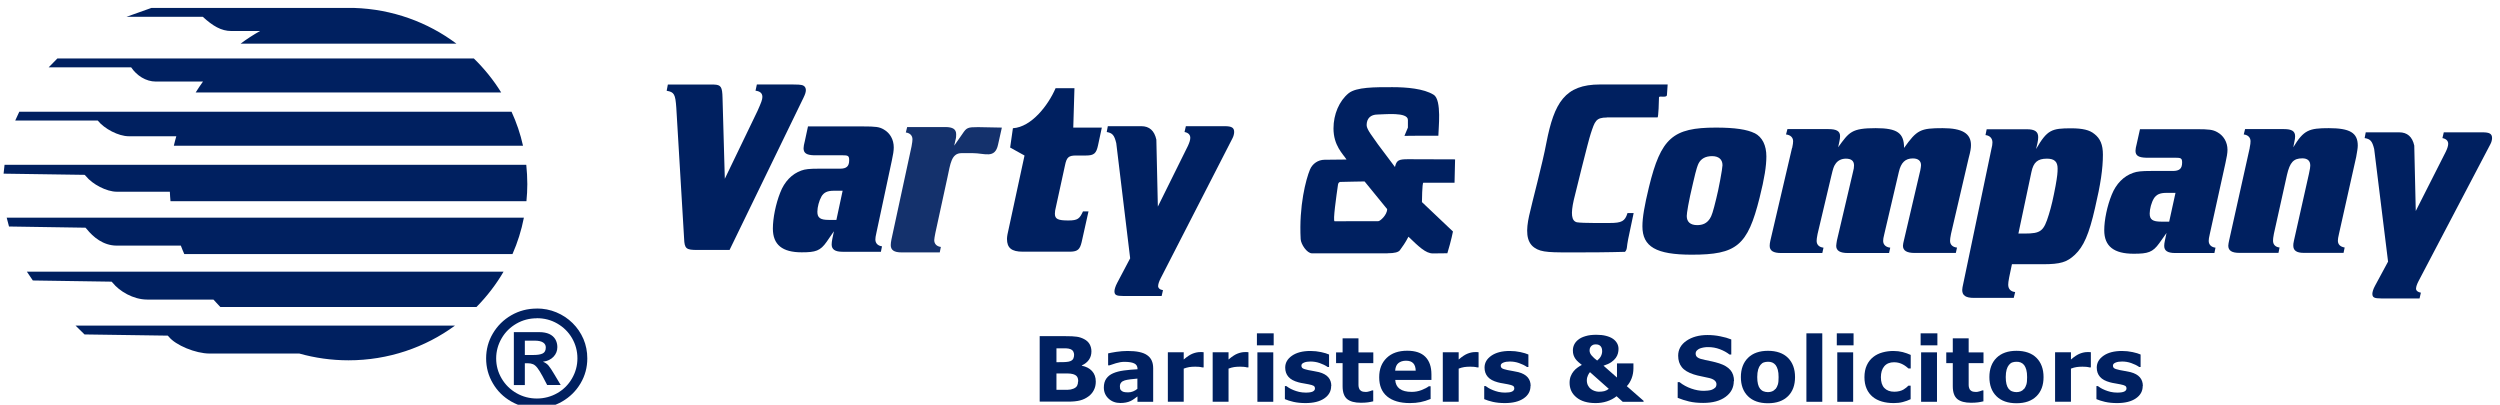
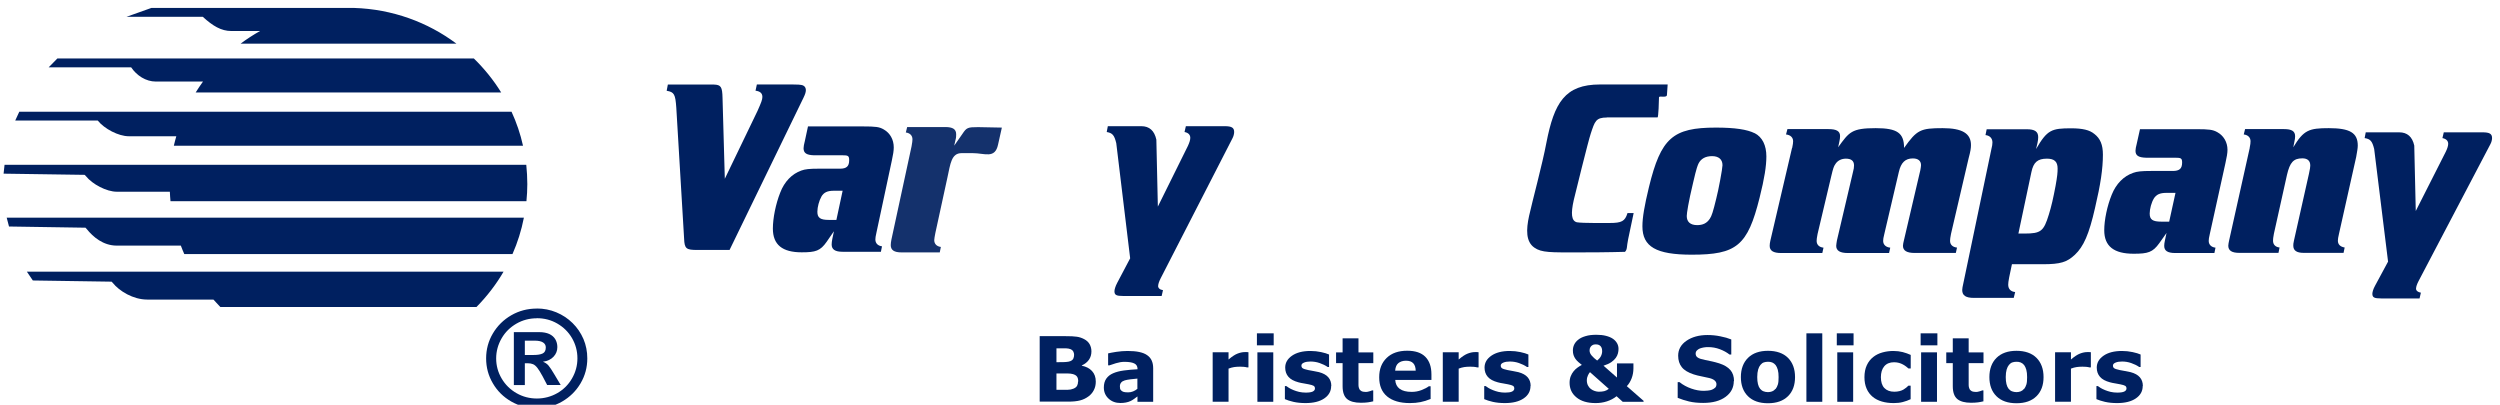
<svg xmlns="http://www.w3.org/2000/svg" width="315" height="51" viewBox="0 0 315 51" fill="none">
  <g clip-path="url(#clip0_16_51)">
    <path d="M91.934 31.494H87.838C86.456 31.494 86.247 31.335 86.197 30.054L85.213 13.564C85.094 11.876 84.954 11.597 84 11.438L84.149 10.654H89.945C90.84 10.684 91.009 10.932 91.039 12.342L91.327 22.524L95.453 13.962C95.911 12.928 96.06 12.561 96.06 12.213C96.06 11.746 95.771 11.498 95.195 11.429L95.364 10.644H99.868C100.593 10.644 100.792 10.674 100.961 10.703C101.339 10.763 101.538 11.011 101.538 11.359C101.538 11.607 101.448 11.886 101.25 12.293L91.934 31.474V31.494Z" fill="#002060" />
    <path d="M105.057 29.16L104.162 30.461C103.357 31.613 102.771 31.792 101.011 31.792C98.585 31.792 97.382 30.848 97.382 28.802C97.382 27.501 97.74 25.693 98.307 24.272C98.834 22.882 99.788 21.908 100.961 21.491C101.438 21.312 101.995 21.253 103.168 21.253H105.853C106.658 21.253 106.996 20.955 106.996 20.19C106.996 19.624 106.857 19.564 106.131 19.564H102.532C101.637 19.534 101.249 19.296 101.249 18.68C101.249 18.501 101.309 18.143 101.418 17.736L101.806 15.928H108.706C110.356 15.928 110.804 15.988 111.361 16.316C112.146 16.763 112.613 17.587 112.613 18.571C112.613 18.988 112.534 19.485 112.365 20.259L110.436 29.289C110.327 29.766 110.297 29.974 110.297 30.173C110.297 30.65 110.605 30.968 111.132 31.037L110.993 31.723H106.161C105.216 31.723 104.789 31.424 104.789 30.809C104.789 30.63 104.819 30.362 104.868 30.123L105.067 29.18L105.057 29.16ZM103.496 24.779C103.218 25.256 102.989 26.08 102.989 26.676C102.989 27.451 103.357 27.709 104.441 27.709H105.385L106.171 24.034H105.057C104.252 24.034 103.805 24.243 103.496 24.769V24.779Z" fill="#002060" />
    <path opacity="0.92" d="M114.86 18.412C114.94 17.965 114.97 17.756 114.97 17.558C114.97 17.081 114.661 16.763 114.134 16.693L114.303 16.008H119.105C120.05 16.008 120.477 16.276 120.477 16.922C120.477 17.101 120.477 17.369 120.398 17.607L120.229 18.352L121.263 16.872C121.79 16.077 121.929 16.018 123.241 16.018L126.234 16.077L125.757 18.213C125.369 20.051 124.076 19.296 122.575 19.296H121.154C119.871 19.296 119.752 20.637 119.384 22.326L117.853 29.368C117.773 29.845 117.714 30.054 117.714 30.252C117.714 30.729 118.022 31.047 118.549 31.116L118.41 31.802H113.578C112.653 31.802 112.235 31.504 112.235 30.888C112.235 30.709 112.265 30.441 112.315 30.203L114.86 18.422V18.412Z" fill="#002060" />
-     <path d="M129.088 19.594L127.278 18.59L127.626 16.157C130.002 16.008 132.11 13.197 133.005 11.111H135.381L135.232 16.077H138.831L138.354 18.302C138.135 19.326 137.856 19.594 136.822 19.594H135.57C134.645 19.594 134.397 19.832 134.198 20.796L133.084 25.901C132.945 26.458 132.915 26.696 132.915 26.925C132.915 27.6 133.303 27.779 134.615 27.779C135.818 27.779 136.037 27.541 136.455 26.637H137.151L136.286 30.511C136.067 31.424 135.788 31.683 134.894 31.712H128.859C127.467 31.712 126.88 31.246 126.88 30.103C126.88 29.924 126.91 29.726 126.94 29.547L129.088 19.604V19.594Z" fill="#002060" />
-     <path d="M174.821 31.921C173.22 31.921 167.921 31.921 165.316 31.921C164.67 31.921 163.914 30.769 163.884 30.123C163.656 25.951 164.551 22.574 165.058 21.362C165.366 20.627 166.072 20.14 166.877 20.13C167.841 20.12 169.005 20.1 169.661 20.1C169.203 19.385 168.02 18.342 168.02 16.177C168.02 14.399 168.746 12.71 169.929 11.746C170.914 10.962 173.24 10.982 175.437 10.982C177.197 10.982 179.404 11.16 180.647 11.945C181.691 12.601 181.233 16.276 181.233 17.101H178.857L176.958 17.12L177.396 16.077C177.396 15.352 177.396 15.571 177.396 15.114C177.396 14.071 174.373 14.428 173.588 14.428C172.693 14.428 172.196 14.925 172.196 15.769C172.196 16.336 173.011 17.279 173.618 18.183L175.765 21.044C175.964 20.2 176.213 20.061 177.416 20.061L183.341 20.081L183.272 23.021C182.774 23.021 180.04 23.021 179.344 23.021C179.185 23.021 179.165 25.464 179.165 25.464L183.073 29.17C183.073 29.17 182.864 30.282 182.367 31.911L180.537 31.931C179.643 31.931 178.778 31.087 177.465 29.825C177.088 30.56 176.7 31.107 176.382 31.534C176.193 31.772 175.735 31.911 174.821 31.911V31.921ZM168.935 22.912C168.736 22.912 168.607 23.07 168.587 23.269C168.388 24.66 167.921 27.878 168.16 27.878C168.915 27.878 172.952 27.878 173.667 27.868C173.896 27.868 174.781 27.084 174.781 26.349L171.938 22.862C171.043 22.862 169.88 22.912 168.935 22.922V22.912Z" fill="#002060" />
    <path d="M202.48 14.806C201.068 14.806 200.949 15.283 200.432 16.842C200.114 17.776 198.433 24.62 198.294 25.206C197.906 26.935 197.996 27.829 198.682 28.007C199 28.067 200.024 28.097 200.859 28.097H202.788C204.349 28.097 204.747 27.878 205.065 26.845H205.84L205.144 30.153C204.945 31.087 205.065 31.415 204.747 31.732C204.289 31.732 202.997 31.802 198.871 31.802C195.441 31.802 194.238 31.852 193.323 31.196C192.259 30.451 192.279 28.961 192.667 27.193C193.055 25.425 194.357 20.617 194.844 17.994C195.829 12.928 197.181 10.644 201.595 10.644H210.125L210.036 11.945C210.036 12.402 209.032 12.005 209.032 12.273C209.032 12.71 208.962 14.796 208.853 14.796H202.45L202.48 14.806Z" fill="#002060" />
    <path d="M221.081 16.773C222.056 17.269 222.563 18.322 222.563 19.703C222.563 20.905 222.334 22.425 221.708 24.918C220.197 30.977 218.805 32.09 213.158 32.09C208.684 32.09 206.944 31.097 206.944 28.514C206.944 27.401 207.202 25.911 207.769 23.567C209.28 17.389 210.761 16.077 216.21 16.077C218.606 16.077 220.147 16.316 221.081 16.783V16.773ZM214.013 20.607C213.903 20.865 213.784 21.044 213.327 23.041C212.73 25.534 212.531 26.875 212.531 27.223C212.531 27.958 212.989 28.365 213.844 28.365C214.559 28.365 215.066 28.127 215.444 27.55C215.673 27.203 215.842 26.696 216.24 25.057C216.528 23.974 217.035 21.223 217.035 20.816C217.035 20.081 216.548 19.673 215.723 19.673C214.897 19.673 214.321 19.991 214.013 20.607Z" fill="#002060" />
    <path d="M225.814 18.64C225.903 18.203 225.933 17.995 225.933 17.796C225.933 17.329 225.605 17.001 225.038 16.942L225.217 16.266H230.377C231.401 16.266 231.849 16.524 231.849 17.14C231.849 17.319 231.819 17.637 231.759 17.846L231.61 18.551C232.992 16.644 233.29 16.147 236.342 16.147C239.067 16.147 239.912 16.763 239.912 18.64C241.532 16.355 241.98 16.147 244.773 16.147C247.259 16.147 248.343 16.822 248.343 18.283C248.343 18.66 248.283 19.067 248.044 19.951L245.827 29.468C245.738 29.934 245.708 30.143 245.708 30.342C245.708 30.809 246.006 31.136 246.583 31.196L246.434 31.872H241.244C240.26 31.872 239.773 31.583 239.773 30.968C239.773 30.819 239.832 30.501 239.892 30.292L241.96 21.451C242.019 21.104 242.049 20.955 242.049 20.806C242.049 20.279 241.691 19.961 241.025 19.961C240.061 19.961 239.524 20.488 239.256 21.66L237.426 29.477C237.307 29.944 237.277 30.153 237.277 30.352C237.277 30.819 237.605 31.146 238.172 31.206L238.023 31.881H232.833C231.849 31.881 231.362 31.593 231.362 30.977C231.362 30.828 231.421 30.511 231.451 30.302L233.459 21.749C233.579 21.312 233.608 21.074 233.608 20.845C233.608 20.289 233.28 19.991 232.584 19.991C232.018 19.991 231.54 20.23 231.262 20.667C231.053 20.955 230.964 21.253 230.755 22.127L229.015 29.477C228.926 29.944 228.896 30.153 228.896 30.352C228.896 30.819 229.194 31.146 229.761 31.206L229.612 31.881H224.422C223.438 31.881 222.98 31.593 222.98 30.977C222.98 30.828 223.01 30.511 223.07 30.302L225.794 18.65L225.814 18.64Z" fill="#002060" />
    <path d="M250.898 18.869C251.017 18.392 251.047 18.163 251.047 17.945C251.047 17.438 250.729 17.081 250.172 17.021L250.321 16.286H255.382C256.376 16.286 256.813 16.574 256.813 17.279C256.813 17.468 256.783 17.756 256.724 18.014L256.545 18.779C257.947 16.355 258.503 16.167 260.959 16.167C262.421 16.167 263.295 16.385 263.882 16.872C264.638 17.448 264.966 18.243 264.966 19.485C264.966 21.243 264.677 23.22 263.972 26.209C263.216 29.527 262.54 31.057 261.426 32.11C260.432 33.034 259.617 33.292 257.42 33.292H253.503L253.155 34.951C253.065 35.428 253.035 35.656 253.035 35.875C253.035 36.381 253.324 36.739 253.91 36.798L253.731 37.533H248.701C247.706 37.533 247.239 37.245 247.239 36.54C247.239 36.351 247.299 36.063 247.358 35.805L250.898 18.869ZM254.318 29.428H255.083C257.161 29.428 257.509 29.14 258.155 27.034C258.474 26.011 258.712 24.958 259 23.428C259.229 22.157 259.259 21.739 259.259 21.233C259.259 20.369 258.851 19.991 257.917 19.991C256.744 19.991 256.217 20.438 255.958 21.68L254.318 29.428Z" fill="#002060" />
    <path d="M272.979 29.358L272.064 30.65C271.239 31.792 270.643 31.971 268.843 31.971C266.358 31.971 265.135 31.037 265.135 29.011C265.135 27.719 265.503 25.941 266.079 24.531C266.626 23.16 267.59 22.186 268.783 21.779C269.271 21.6 269.837 21.541 271.04 21.541H273.774C274.6 21.541 274.947 21.253 274.947 20.488C274.947 19.931 274.808 19.872 274.063 19.872H270.384C269.469 19.842 269.072 19.614 269.072 18.998C269.072 18.819 269.131 18.471 269.241 18.064L269.638 16.276H276.677C278.358 16.276 278.815 16.336 279.382 16.654C280.177 17.091 280.664 17.915 280.664 18.879C280.664 19.286 280.575 19.782 280.406 20.547L278.437 29.477C278.328 29.944 278.298 30.153 278.298 30.352C278.298 30.819 278.616 31.146 279.153 31.206L279.014 31.881H274.083C273.108 31.881 272.691 31.593 272.691 30.977C272.691 30.799 272.72 30.54 272.78 30.302L272.979 29.368V29.358ZM271.378 25.027C271.09 25.494 270.861 26.319 270.861 26.905C270.861 27.67 271.229 27.928 272.343 27.928H273.317L274.112 24.302H272.969C272.144 24.302 271.686 24.511 271.368 25.037L271.378 25.027Z" fill="#002060" />
    <path d="M283.458 18.64C283.548 18.203 283.567 17.995 283.567 17.796C283.567 17.329 283.249 17.001 282.712 16.942L282.881 16.266H287.783C288.757 16.266 289.185 16.524 289.185 17.17C289.185 17.349 289.155 17.607 289.095 17.846L288.956 18.551C290.268 16.385 290.925 16.147 293.43 16.147C296.085 16.147 297.079 16.733 297.079 18.342C297.079 18.69 296.989 19.137 296.88 19.773L294.713 29.458C294.603 29.954 294.573 30.103 294.573 30.332C294.573 30.799 294.882 31.097 295.428 31.186L295.289 31.862H290.268C289.384 31.862 288.956 31.573 288.956 30.958C288.956 30.779 288.956 30.669 289.046 30.282L290.925 21.908C291.064 21.233 291.094 21.084 291.094 20.855C291.094 20.269 290.756 19.951 290.099 19.951C288.986 19.951 288.529 20.448 288.161 22.027L286.51 29.458C286.421 29.924 286.401 30.133 286.401 30.332C286.401 30.799 286.689 31.127 287.226 31.186L287.087 31.862H282.156C281.211 31.862 280.764 31.573 280.764 30.958C280.764 30.809 280.823 30.491 280.873 30.282L283.468 18.63L283.458 18.64Z" fill="#002060" />
    <path d="M304.416 36.342C304.416 36.62 304.635 36.808 305.032 36.878L304.863 37.603H300.031C299.137 37.603 298.918 37.474 298.918 37.007C298.918 36.818 299.027 36.411 299.256 36.004L300.896 32.964L299.147 18.779C298.898 17.776 298.669 17.518 297.944 17.398L298.083 16.673H302.298C303.319 16.673 303.952 17.23 304.197 18.342L304.386 26.587L308.164 19.127C308.363 18.72 308.472 18.372 308.472 18.124C308.472 17.746 308.224 17.498 307.746 17.398L307.916 16.673H312.797C313.692 16.673 314 16.862 314 17.398C314 17.617 313.921 17.935 313.781 18.183L304.764 35.368C304.545 35.775 304.426 36.123 304.426 36.342H304.416Z" fill="#002060" />
    <path d="M145.919 36.014C145.919 36.302 146.138 36.5 146.536 36.56L146.367 37.295H141.535C140.64 37.295 140.421 37.166 140.421 36.689C140.421 36.5 140.531 36.083 140.759 35.656L142.4 32.547L140.65 18.044C140.402 17.021 140.173 16.763 139.447 16.634L139.586 15.899H143.802C144.822 15.899 145.455 16.465 145.701 17.597L145.89 26.031L149.668 18.402C149.866 17.985 149.976 17.627 149.976 17.369C149.976 16.981 149.727 16.723 149.25 16.634L149.419 15.899H154.301C155.195 15.899 155.504 16.087 155.504 16.634C155.504 16.862 155.424 17.18 155.285 17.438L146.267 35.02C146.049 35.438 145.929 35.795 145.929 36.014H145.919Z" fill="#002060" />
    <path d="M138.069 48.089C138.069 48.484 137.988 48.839 137.825 49.154C137.663 49.468 137.439 49.732 137.165 49.935C136.84 50.179 136.484 50.351 136.088 50.453C135.702 50.554 135.205 50.605 134.606 50.605H131V42.355H134.209C134.88 42.355 135.367 42.376 135.672 42.426C135.977 42.467 136.291 42.568 136.586 42.721C136.901 42.883 137.134 43.096 137.287 43.36C137.439 43.624 137.52 43.938 137.52 44.273C137.52 44.669 137.419 45.024 137.206 45.328C136.992 45.633 136.698 45.866 136.312 46.039V46.079C136.85 46.191 137.277 46.404 137.591 46.749C137.906 47.084 138.069 47.53 138.069 48.078V48.089ZM135.337 44.699C135.337 44.567 135.306 44.425 135.235 44.293C135.164 44.161 135.042 44.06 134.87 43.989C134.717 43.928 134.524 43.898 134.291 43.887C134.057 43.887 133.732 43.887 133.316 43.887H133.113V45.633H133.448C133.783 45.633 134.067 45.633 134.311 45.612C134.555 45.592 134.738 45.562 134.87 45.501C135.063 45.42 135.184 45.308 135.245 45.166C135.306 45.024 135.337 44.872 135.337 44.699ZM135.855 48.058C135.855 47.794 135.804 47.591 135.702 47.449C135.601 47.307 135.428 47.206 135.184 47.135C135.022 47.084 134.788 47.064 134.494 47.053C134.199 47.053 133.895 47.053 133.58 47.053H133.113V49.113H133.265C133.864 49.113 134.291 49.113 134.545 49.113C134.798 49.113 135.042 49.063 135.256 48.971C135.479 48.88 135.631 48.758 135.713 48.606C135.794 48.454 135.834 48.271 135.834 48.078L135.855 48.058Z" fill="#002060" />
    <path d="M143.31 49.956C143.198 50.037 143.066 50.138 142.913 50.25C142.761 50.361 142.609 50.453 142.467 50.524C142.274 50.615 142.07 50.676 141.857 50.717C141.644 50.757 141.41 50.778 141.167 50.778C140.577 50.778 140.08 50.595 139.684 50.23C139.288 49.864 139.084 49.398 139.084 48.829C139.084 48.373 139.186 48.007 139.389 47.713C139.592 47.419 139.877 47.196 140.252 47.033C140.618 46.871 141.085 46.749 141.624 46.678C142.162 46.607 142.741 46.556 143.33 46.526V46.495C143.33 46.15 143.188 45.917 142.903 45.785C142.619 45.653 142.213 45.592 141.664 45.592C141.339 45.592 140.984 45.653 140.608 45.765C140.232 45.876 139.968 45.968 139.806 46.029H139.623V44.527C139.836 44.476 140.181 44.405 140.649 44.334C141.126 44.263 141.603 44.222 142.081 44.222C143.218 44.222 144.041 44.395 144.538 44.75C145.046 45.095 145.3 45.643 145.3 46.394V50.625H143.32V49.966L143.31 49.956ZM143.31 48.992V47.703C143.035 47.723 142.751 47.754 142.436 47.794C142.121 47.835 141.888 47.875 141.725 47.926C141.522 47.987 141.37 48.078 141.268 48.2C141.167 48.322 141.106 48.474 141.106 48.677C141.106 48.809 141.116 48.91 141.136 48.992C141.156 49.073 141.217 49.154 141.299 49.225C141.38 49.296 141.481 49.357 141.603 49.387C141.725 49.418 141.908 49.438 142.162 49.438C142.365 49.438 142.568 49.398 142.771 49.316C142.974 49.235 143.157 49.123 143.31 48.992Z" fill="#002060" />
-     <path d="M151.648 46.292H151.475C151.394 46.262 151.252 46.242 151.069 46.221C150.876 46.211 150.724 46.201 150.602 46.201C150.317 46.201 150.063 46.221 149.85 46.252C149.627 46.292 149.393 46.353 149.149 46.445V50.615H147.149V44.385H149.149V45.298C149.586 44.922 149.972 44.669 150.297 44.547C150.622 44.425 150.927 44.364 151.191 44.364C151.262 44.364 151.343 44.364 151.424 44.364C151.506 44.364 151.587 44.364 151.658 44.385V46.282L151.648 46.292Z" fill="#002060" />
    <path d="M157.295 46.292H157.122C157.041 46.262 156.899 46.242 156.716 46.221C156.523 46.211 156.371 46.201 156.249 46.201C155.964 46.201 155.711 46.221 155.497 46.252C155.284 46.282 155.04 46.353 154.796 46.445V50.615H152.796V44.385H154.796V45.298C155.233 44.922 155.619 44.669 155.944 44.547C156.269 44.425 156.564 44.364 156.838 44.364C156.909 44.364 156.99 44.364 157.071 44.364C157.163 44.364 157.234 44.364 157.305 44.385V46.282L157.295 46.292Z" fill="#002060" />
    <path d="M160.484 43.512H158.371V42H160.484V43.512ZM160.433 50.625H158.432V44.395H160.433V50.625Z" fill="#002060" />
    <path d="M167.725 48.647C167.725 49.286 167.441 49.803 166.862 50.199C166.283 50.595 165.491 50.788 164.496 50.788C163.937 50.788 163.439 50.737 162.982 50.636C162.535 50.534 162.17 50.412 161.896 50.291V48.647H162.078C162.18 48.718 162.292 48.799 162.424 48.88C162.556 48.961 162.739 49.053 162.982 49.154C163.185 49.235 163.419 49.316 163.683 49.377C163.947 49.438 164.232 49.468 164.526 49.468C164.922 49.468 165.207 49.428 165.4 49.337C165.582 49.245 165.684 49.123 165.684 48.951C165.684 48.799 165.633 48.687 165.521 48.616C165.41 48.545 165.196 48.484 164.892 48.423C164.739 48.393 164.546 48.352 164.293 48.312C164.039 48.271 163.805 48.23 163.602 48.17C163.033 48.017 162.617 47.794 162.343 47.48C162.068 47.165 161.936 46.779 161.936 46.313C161.936 45.714 162.221 45.217 162.789 44.821C163.358 44.425 164.13 44.222 165.115 44.222C165.582 44.222 166.029 44.273 166.456 44.364C166.882 44.456 167.218 44.557 167.461 44.669V46.242H167.289C166.994 46.039 166.659 45.876 166.273 45.744C165.897 45.612 165.511 45.552 165.125 45.552C164.8 45.552 164.536 45.592 164.313 45.684C164.089 45.775 163.978 45.897 163.978 46.059C163.978 46.211 164.028 46.323 164.13 46.394C164.232 46.475 164.465 46.546 164.831 46.627C165.034 46.668 165.257 46.708 165.491 46.749C165.725 46.79 165.958 46.84 166.202 46.891C166.73 47.033 167.116 47.246 167.37 47.541C167.624 47.835 167.746 48.2 167.746 48.636L167.725 48.647Z" fill="#002060" />
    <path d="M173.037 50.564C172.824 50.615 172.59 50.666 172.357 50.696C172.113 50.727 171.818 50.747 171.473 50.747C170.701 50.747 170.122 50.595 169.736 50.28C169.361 49.966 169.168 49.428 169.168 48.667V45.755H168.345V44.405H169.168V42.629H171.168V44.405H173.037V45.755H171.168V47.967C171.168 48.19 171.168 48.373 171.168 48.535C171.168 48.697 171.199 48.839 171.26 48.971C171.311 49.103 171.402 49.205 171.534 49.276C171.666 49.347 171.859 49.387 172.103 49.387C172.204 49.387 172.336 49.367 172.509 49.316C172.682 49.266 172.793 49.235 172.865 49.194H173.027V50.554L173.037 50.564Z" fill="#002060" />
    <path d="M180.37 47.875H175.8C175.83 48.362 176.013 48.738 176.358 48.992C176.704 49.245 177.201 49.377 177.872 49.377C178.298 49.377 178.704 49.306 179.101 49.154C179.497 49.002 179.811 48.839 180.035 48.667H180.258V50.27C179.811 50.453 179.385 50.585 178.979 50.666C178.572 50.747 178.136 50.788 177.648 50.788C176.399 50.788 175.444 50.504 174.774 49.946C174.104 49.387 173.779 48.586 173.779 47.541C173.779 46.495 174.093 45.704 174.723 45.095C175.353 44.486 176.216 44.192 177.313 44.192C178.329 44.192 179.09 44.446 179.598 44.963C180.106 45.481 180.36 46.211 180.36 47.175V47.875H180.37ZM178.379 46.708C178.369 46.292 178.268 45.978 178.065 45.765C177.861 45.552 177.567 45.45 177.15 45.45C176.765 45.45 176.45 45.552 176.206 45.744C175.962 45.937 175.82 46.262 175.79 46.708H178.379Z" fill="#002060" />
    <path d="M186.291 46.292H186.119C186.037 46.262 185.895 46.242 185.712 46.221C185.519 46.211 185.367 46.201 185.245 46.201C184.961 46.201 184.707 46.221 184.494 46.252C184.28 46.282 184.037 46.353 183.793 46.445V50.615H181.792V44.385H183.793V45.298C184.23 44.922 184.615 44.669 184.94 44.547C185.265 44.425 185.56 44.364 185.834 44.364C185.905 44.364 185.987 44.364 186.068 44.364C186.159 44.364 186.23 44.364 186.301 44.385V46.282L186.291 46.292Z" fill="#002060" />
    <path d="M192.842 48.647C192.842 49.286 192.558 49.803 191.979 50.199C191.4 50.595 190.608 50.788 189.612 50.788C189.054 50.788 188.556 50.737 188.099 50.636C187.652 50.534 187.287 50.412 187.012 50.291V48.647H187.195C187.297 48.718 187.408 48.799 187.54 48.88C187.672 48.961 187.855 49.053 188.099 49.154C188.302 49.235 188.536 49.316 188.8 49.377C189.064 49.438 189.348 49.468 189.643 49.468C190.039 49.468 190.323 49.428 190.516 49.337C190.699 49.245 190.801 49.123 190.801 48.951C190.801 48.799 190.75 48.687 190.638 48.616C190.526 48.545 190.313 48.484 190.008 48.423C189.856 48.393 189.663 48.352 189.409 48.312C189.155 48.271 188.922 48.23 188.719 48.17C188.15 48.017 187.733 47.794 187.459 47.48C187.185 47.165 187.053 46.779 187.053 46.313C187.053 45.714 187.337 45.217 187.906 44.821C188.475 44.425 189.247 44.222 190.232 44.222C190.699 44.222 191.146 44.273 191.573 44.364C191.999 44.456 192.334 44.557 192.578 44.669V46.242H192.405C192.111 46.039 191.776 45.876 191.39 45.744C191.014 45.612 190.628 45.552 190.242 45.552C189.917 45.552 189.653 45.592 189.43 45.684C189.206 45.775 189.094 45.897 189.094 46.059C189.094 46.211 189.145 46.323 189.247 46.394C189.348 46.475 189.582 46.546 189.948 46.627C190.151 46.668 190.374 46.708 190.608 46.749C190.841 46.79 191.075 46.84 191.319 46.891C191.847 47.033 192.233 47.246 192.487 47.541C192.741 47.835 192.862 48.2 192.862 48.636L192.842 48.647Z" fill="#002060" />
    <path d="M207.102 50.625H204.461L203.689 49.925C203.323 50.219 202.907 50.433 202.46 50.575C202.013 50.717 201.546 50.788 201.048 50.788C200.023 50.788 199.22 50.554 198.641 50.077C198.062 49.611 197.768 48.992 197.768 48.231C197.768 47.916 197.819 47.642 197.91 47.409C198.002 47.175 198.123 46.962 198.276 46.779C198.418 46.597 198.591 46.445 198.773 46.313C198.956 46.181 199.139 46.069 199.312 45.978C199.159 45.866 199.007 45.744 198.865 45.612C198.723 45.491 198.601 45.349 198.499 45.207C198.398 45.065 198.327 44.912 198.266 44.74C198.205 44.567 198.184 44.374 198.184 44.151C198.184 43.898 198.235 43.654 198.347 43.421C198.459 43.197 198.621 42.984 198.845 42.812C199.078 42.619 199.383 42.467 199.769 42.355C200.155 42.233 200.612 42.183 201.15 42.183C201.597 42.183 201.993 42.223 202.348 42.315C202.704 42.406 202.998 42.528 203.232 42.69C203.455 42.842 203.628 43.035 203.75 43.248C203.872 43.461 203.933 43.705 203.933 43.959C203.933 44.131 203.913 44.314 203.862 44.517C203.811 44.72 203.72 44.912 203.588 45.095C203.445 45.288 203.252 45.471 203.019 45.633C202.785 45.795 202.46 45.947 202.044 46.079L203.74 47.571V45.785H205.812V46.404C205.812 46.84 205.741 47.256 205.588 47.662C205.436 48.058 205.233 48.393 204.979 48.657L207.091 50.504V50.615L207.102 50.625ZM202.704 48.992L200.338 46.891C200.266 46.962 200.175 47.094 200.084 47.287C199.992 47.48 199.941 47.693 199.941 47.926C199.941 48.17 199.992 48.383 200.084 48.565C200.175 48.748 200.297 48.89 200.439 49.002C200.591 49.124 200.754 49.205 200.937 49.266C201.12 49.327 201.292 49.357 201.465 49.357C201.719 49.357 201.942 49.327 202.135 49.286C202.328 49.235 202.521 49.144 202.714 48.992H202.704ZM201.871 44.233C201.871 44.04 201.841 43.888 201.78 43.776C201.719 43.664 201.648 43.573 201.566 43.522C201.475 43.461 201.384 43.431 201.292 43.41C201.201 43.4 201.12 43.39 201.059 43.39C200.998 43.39 200.927 43.39 200.845 43.41C200.764 43.431 200.683 43.461 200.581 43.532C200.5 43.583 200.439 43.664 200.378 43.766C200.317 43.867 200.287 43.999 200.287 44.172C200.287 44.395 200.378 44.598 200.551 44.801C200.723 45.004 200.957 45.217 201.241 45.43C201.445 45.267 201.607 45.085 201.709 44.892C201.81 44.699 201.871 44.476 201.871 44.253V44.233Z" fill="#002060" />
    <path d="M218.456 48.028C218.456 48.839 218.111 49.499 217.42 50.006C216.73 50.514 215.795 50.767 214.607 50.767C213.927 50.767 213.327 50.706 212.82 50.585C212.312 50.463 211.834 50.311 211.388 50.128V48.149H211.621C212.058 48.505 212.556 48.768 213.104 48.961C213.652 49.154 214.17 49.245 214.678 49.245C214.81 49.245 214.983 49.235 215.186 49.215C215.399 49.195 215.572 49.154 215.704 49.103C215.867 49.032 215.999 48.951 216.11 48.85C216.212 48.748 216.273 48.606 216.273 48.403C216.273 48.22 216.192 48.068 216.039 47.936C215.887 47.804 215.663 47.703 215.369 47.632C215.054 47.561 214.729 47.49 214.384 47.419C214.038 47.348 213.713 47.277 213.409 47.175C212.718 46.952 212.21 46.648 211.906 46.262C211.601 45.876 211.449 45.399 211.449 44.821C211.449 44.05 211.794 43.421 212.484 42.944C213.175 42.467 214.059 42.213 215.145 42.213C215.694 42.213 216.222 42.264 216.76 42.376C217.288 42.477 217.745 42.609 218.142 42.771V44.669H217.918C217.583 44.405 217.177 44.182 216.699 43.999C216.212 43.816 215.724 43.735 215.217 43.735C215.044 43.735 214.861 43.745 214.688 43.776C214.516 43.806 214.343 43.847 214.181 43.908C214.038 43.969 213.916 44.05 213.805 44.161C213.703 44.273 213.652 44.405 213.652 44.547C213.652 44.77 213.734 44.933 213.906 45.044C214.069 45.166 214.384 45.267 214.851 45.359C215.156 45.42 215.45 45.481 215.724 45.541C215.999 45.602 216.303 45.684 216.628 45.785C217.258 45.988 217.725 46.272 218.03 46.627C218.335 46.982 218.487 47.449 218.487 48.017L218.456 48.028Z" fill="#002060" />
    <path d="M226.175 47.51C226.175 48.535 225.881 49.337 225.282 49.925C224.682 50.514 223.849 50.808 222.763 50.808C221.676 50.808 220.843 50.514 220.244 49.925C219.645 49.337 219.35 48.525 219.35 47.51C219.35 46.495 219.655 45.673 220.254 45.085C220.853 44.496 221.696 44.202 222.763 44.202C223.829 44.202 224.692 44.496 225.282 45.085C225.871 45.673 226.175 46.485 226.175 47.51ZM223.717 49.022C223.849 48.86 223.941 48.667 224.012 48.444C224.083 48.22 224.103 47.906 224.103 47.51C224.103 47.145 224.073 46.84 224.002 46.587C223.931 46.343 223.839 46.14 223.728 45.998C223.606 45.846 223.464 45.744 223.301 45.673C223.139 45.602 222.956 45.582 222.763 45.582C222.57 45.582 222.397 45.612 222.245 45.663C222.092 45.714 221.95 45.815 221.818 45.978C221.696 46.12 221.595 46.323 221.524 46.566C221.453 46.82 221.412 47.135 221.412 47.51C221.412 47.855 221.442 48.149 221.503 48.393C221.564 48.647 221.656 48.839 221.778 48.992C221.899 49.134 222.042 49.245 222.204 49.306C222.367 49.367 222.56 49.408 222.763 49.408C222.946 49.408 223.118 49.377 223.281 49.316C223.443 49.255 223.585 49.154 223.697 49.012L223.717 49.022Z" fill="#002060" />
    <path d="M229.608 50.625H227.607V42H229.608V50.625Z" fill="#002060" />
    <path d="M233.549 43.512H231.436V42H233.549V43.512ZM233.498 50.625H231.497V44.395H233.498V50.625Z" fill="#002060" />
    <path d="M238.617 50.788C238.068 50.788 237.581 50.727 237.124 50.595C236.677 50.463 236.281 50.27 235.956 49.996C235.631 49.722 235.367 49.387 235.194 48.971C235.011 48.555 234.92 48.078 234.92 47.53C234.92 46.952 235.021 46.445 235.214 46.029C235.407 45.602 235.682 45.257 236.027 44.983C236.362 44.719 236.748 44.527 237.195 44.405C237.632 44.283 238.089 44.222 238.566 44.222C238.993 44.222 239.389 44.273 239.744 44.364C240.1 44.456 240.435 44.577 240.75 44.719V46.424H240.465C240.384 46.353 240.293 46.282 240.181 46.191C240.069 46.1 239.937 46.018 239.775 45.927C239.622 45.846 239.46 45.775 239.277 45.724C239.094 45.673 238.881 45.643 238.647 45.643C238.119 45.643 237.703 45.815 237.418 46.15C237.134 46.485 236.992 46.952 236.992 47.53C236.992 48.109 237.134 48.586 237.429 48.89C237.723 49.195 238.139 49.357 238.678 49.357C238.932 49.357 239.155 49.327 239.358 49.276C239.561 49.225 239.724 49.154 239.856 49.073C239.978 49.002 240.089 48.921 240.191 48.839C240.282 48.758 240.374 48.677 240.455 48.596H240.74V50.301C240.425 50.453 240.1 50.565 239.754 50.656C239.409 50.747 239.033 50.788 238.617 50.788Z" fill="#002060" />
    <path d="M244.111 43.512H241.999V42H244.111V43.512ZM244.061 50.625H242.06V44.395H244.061V50.625Z" fill="#002060" />
    <path d="M249.921 50.564C249.708 50.615 249.474 50.666 249.24 50.696C248.997 50.727 248.702 50.747 248.357 50.747C247.585 50.747 247.006 50.595 246.62 50.28C246.244 49.966 246.051 49.428 246.051 48.667V45.755H245.229V44.405H246.051V42.629H248.052V44.405H249.921V45.755H248.052V47.967C248.052 48.19 248.052 48.373 248.052 48.535C248.052 48.697 248.083 48.839 248.144 48.971C248.194 49.103 248.286 49.205 248.418 49.276C248.55 49.347 248.743 49.387 248.986 49.387C249.088 49.387 249.22 49.367 249.393 49.316C249.565 49.266 249.677 49.235 249.748 49.194H249.911V50.554L249.921 50.564Z" fill="#002060" />
    <path d="M257.487 47.51C257.487 48.535 257.193 49.337 256.594 49.925C255.994 50.514 255.162 50.808 254.075 50.808C252.988 50.808 252.155 50.514 251.556 49.925C250.957 49.337 250.662 48.525 250.662 47.51C250.662 46.495 250.967 45.673 251.566 45.085C252.165 44.496 253.008 44.202 254.075 44.202C255.141 44.202 256.005 44.496 256.594 45.085C257.183 45.673 257.487 46.485 257.487 47.51ZM255.03 49.022C255.162 48.86 255.253 48.667 255.324 48.444C255.395 48.22 255.416 47.906 255.416 47.51C255.416 47.145 255.385 46.84 255.314 46.587C255.243 46.343 255.151 46.14 255.04 45.998C254.918 45.846 254.776 45.744 254.613 45.673C254.451 45.602 254.268 45.582 254.075 45.582C253.882 45.582 253.709 45.612 253.557 45.663C253.405 45.714 253.262 45.815 253.13 45.978C253.008 46.12 252.907 46.323 252.836 46.566C252.765 46.82 252.724 47.135 252.724 47.51C252.724 47.855 252.755 48.149 252.815 48.393C252.876 48.647 252.968 48.839 253.09 48.992C253.212 49.134 253.354 49.245 253.516 49.306C253.679 49.367 253.872 49.408 254.075 49.408C254.258 49.408 254.43 49.377 254.593 49.316C254.755 49.255 254.898 49.154 255.009 49.012L255.03 49.022Z" fill="#002060" />
    <path d="M263.439 46.292H263.266C263.185 46.262 263.043 46.242 262.86 46.221C262.667 46.211 262.515 46.201 262.393 46.201C262.108 46.201 261.855 46.221 261.641 46.252C261.428 46.282 261.184 46.353 260.94 46.445V50.615H258.94V44.385H260.94V45.298C261.377 44.922 261.763 44.669 262.088 44.547C262.413 44.425 262.708 44.364 262.982 44.364C263.053 44.364 263.134 44.364 263.216 44.364C263.307 44.364 263.378 44.364 263.449 44.385V46.282L263.439 46.292Z" fill="#002060" />
    <path d="M269.98 48.647C269.98 49.286 269.695 49.803 269.116 50.199C268.537 50.595 267.745 50.788 266.75 50.788C266.191 50.788 265.694 50.737 265.237 50.636C264.79 50.534 264.424 50.412 264.15 50.291V48.647H264.333C264.434 48.718 264.546 48.799 264.678 48.88C264.81 48.961 264.993 49.053 265.237 49.154C265.44 49.235 265.673 49.316 265.937 49.377C266.201 49.438 266.486 49.468 266.78 49.468C267.176 49.468 267.461 49.428 267.654 49.337C267.837 49.245 267.938 49.123 267.938 48.951C267.938 48.799 267.887 48.687 267.776 48.616C267.664 48.545 267.451 48.484 267.146 48.423C266.994 48.393 266.801 48.352 266.547 48.312C266.293 48.271 266.059 48.23 265.856 48.17C265.287 48.017 264.871 47.794 264.597 47.48C264.323 47.165 264.191 46.779 264.191 46.313C264.191 45.714 264.475 45.217 265.044 44.821C265.612 44.425 266.384 44.222 267.369 44.222C267.837 44.222 268.284 44.273 268.71 44.364C269.137 44.456 269.472 44.557 269.716 44.669V46.242H269.543C269.248 46.039 268.913 45.876 268.527 45.744C268.152 45.612 267.766 45.552 267.38 45.552C267.055 45.552 266.791 45.592 266.567 45.684C266.344 45.775 266.232 45.897 266.232 46.059C266.232 46.211 266.283 46.323 266.384 46.394C266.486 46.475 266.719 46.546 267.085 46.627C267.288 46.668 267.512 46.708 267.745 46.749C267.979 46.79 268.212 46.84 268.456 46.891C268.984 47.033 269.37 47.246 269.624 47.541C269.878 47.835 270 48.2 270 48.636L269.98 48.647Z" fill="#002060" />
    <path d="M57.498 5.493C53.894 2.795 49.437 1.15 44.609 1C44.489 1 44.368 1 44.248 1H44.268H19.073L15.951 2.113H25.547C26.812 3.267 27.866 3.908 29.151 3.908H32.764C31.911 4.39 31.088 4.921 30.315 5.503H57.508L57.498 5.493Z" fill="#002060" />
    <path d="M63.149 11.651C62.185 10.086 61.021 8.652 59.706 7.368H28.097H7.228L6.134 8.482H16.523C17.216 9.505 18.36 10.277 19.645 10.277H25.577C25.256 10.728 24.945 11.18 24.654 11.651H63.149Z" fill="#002060" />
    <path d="M65.899 18.36C65.568 16.866 65.076 15.432 64.454 14.078H23.359H2.43L1.918 15.191H12.317C13.151 16.234 14.937 17.167 16.222 17.167H22.215C22.104 17.558 21.994 17.959 21.904 18.36H65.889H65.899Z" fill="#002060" />
    <path d="M66.301 20.767H21.512H0.573L0.453 21.881L10.671 22.031L10.812 22.181C11.645 23.224 13.432 24.157 14.716 24.157H21.402C21.422 24.558 21.442 24.959 21.482 25.351H66.331C66.401 24.639 66.442 23.927 66.442 23.194C66.442 22.372 66.391 21.57 66.311 20.767H66.301Z" fill="#002060" />
    <path d="M21.783 27.427H0.844L1.135 28.54L10.771 28.69L10.912 28.841C11.745 29.884 13.01 30.927 14.666 30.947H22.787C22.917 31.308 23.068 31.659 23.218 32.01H64.574C65.217 30.556 65.699 29.021 66.01 27.427H21.783Z" fill="#002060" />
-     <path d="M24.353 34.226H3.384L4.137 35.34L14.064 35.49L14.205 35.64C15.038 36.683 16.784 37.746 18.551 37.746H26.892C27.174 38.068 27.465 38.378 27.756 38.679H60.037C61.352 37.345 62.507 35.851 63.45 34.226H24.353Z" fill="#002060" />
-     <path d="M57.327 41.026H30.486H9.517L10.651 42.139L21.141 42.29L21.281 42.44C22.114 43.483 24.634 44.546 26.401 44.546H37.713C39.681 45.098 41.758 45.399 43.907 45.399C48.936 45.399 53.583 43.774 57.327 41.026Z" fill="#002060" />
+     <path d="M24.353 34.226H3.384L4.137 35.34L14.064 35.49L14.205 35.64C15.038 36.683 16.784 37.746 18.551 37.746H26.892C27.174 38.068 27.465 38.378 27.756 38.679H60.037C61.352 37.345 62.507 35.851 63.45 34.226H24.353" fill="#002060" />
    <path d="M67.626 38.87C68.499 38.87 69.322 39.03 70.095 39.351C70.868 39.672 71.551 40.123 72.143 40.705C72.735 41.287 73.187 41.959 73.518 42.721C73.839 43.483 74 44.295 74 45.158C74 46.291 73.719 47.344 73.147 48.307C72.575 49.27 71.802 50.032 70.828 50.594C69.854 51.155 68.78 51.436 67.626 51.436C66.472 51.436 65.408 51.155 64.424 50.594C63.44 50.032 62.667 49.27 62.105 48.307C61.533 47.344 61.252 46.291 61.252 45.158C61.252 44.025 61.533 42.972 62.105 42.009C62.677 41.046 63.45 40.284 64.424 39.722C65.398 39.161 66.472 38.88 67.626 38.88V38.87ZM67.646 40.103C66.723 40.103 65.859 40.324 65.076 40.775C64.293 41.227 63.661 41.838 63.209 42.621C62.758 43.403 62.517 44.245 62.517 45.158C62.517 46.071 62.748 46.913 63.209 47.695C63.671 48.478 64.293 49.089 65.086 49.541C65.869 49.992 66.733 50.213 67.646 50.213C68.559 50.213 69.443 49.982 70.226 49.531C71.009 49.079 71.621 48.468 72.073 47.685C72.525 46.903 72.755 46.061 72.755 45.148C72.755 44.235 72.525 43.383 72.073 42.601C71.621 41.828 70.999 41.217 70.216 40.765C69.433 40.314 68.58 40.093 67.646 40.093V40.103ZM66.13 48.518H64.745V41.848H67.947C68.449 41.848 68.861 41.929 69.202 42.079C69.543 42.239 69.794 42.46 69.965 42.741C70.135 43.032 70.226 43.363 70.226 43.734C70.226 44.205 70.065 44.606 69.744 44.947C69.423 45.288 68.981 45.499 68.409 45.579C68.7 45.69 68.941 45.85 69.122 46.071C69.302 46.291 69.543 46.652 69.844 47.164L70.647 48.508H68.941L68.379 47.435C68.118 46.953 67.897 46.592 67.716 46.361C67.536 46.131 67.355 45.97 67.164 45.89C66.974 45.81 66.753 45.77 66.492 45.77H66.13V48.508V48.518ZM66.13 42.911V44.727H67.234C67.736 44.727 68.118 44.666 68.379 44.536C68.64 44.406 68.77 44.155 68.77 43.774C68.77 43.513 68.66 43.303 68.429 43.152C68.198 43.002 67.847 42.922 67.375 42.922H66.14L66.13 42.911Z" fill="#002060" />
  </g>
  <defs>
    <clipPath id="clip0_16_51">
      <rect width="315" height="51" fill="white" />
    </clipPath>
  </defs>
</svg>